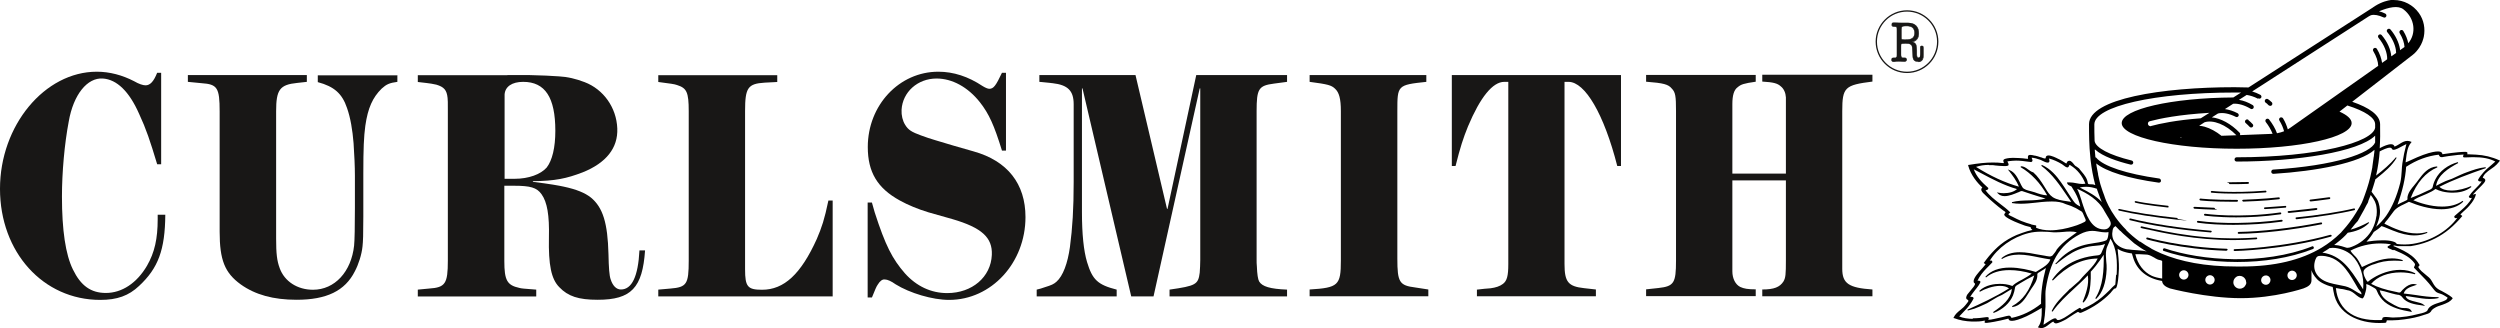
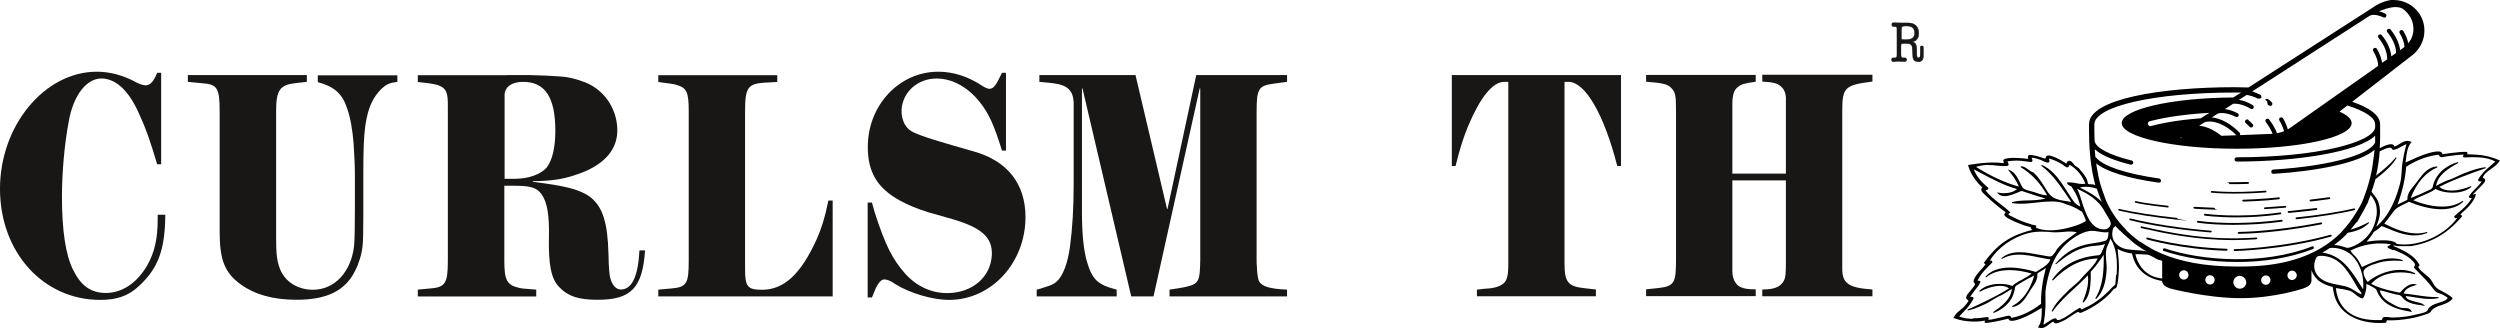
<svg xmlns="http://www.w3.org/2000/svg" viewBox="0 0 187.23 24.57">
  <g fill="#181716">
    <path d="m12.07 12.3h-.3c-.53-1.76-.82-2.63-1.35-3.77-.74-1.68-1.67-2.58-2.72-2.65-1.16-.08-2.2 1.2-2.55 3.21-.32 1.68-.51 3.82-.51 5.63 0 2.52.27 4.34.82 5.46.59 1.22 1.35 1.76 2.47 1.76 1.2 0 2.32-.74 3.08-2.04.57-.99.8-2.02.8-3.49v-.33h.57c-.02 2.63-.53 4-1.96 5.33-.78.74-1.65 1.05-2.91 1.05-4.28 0-7.51-3.57-7.51-8.32s3.35-8.77 7.25-8.77c.97 0 1.92.26 2.79.71.36.21.67.31.86.31.34 0 .61-.28.87-.94h.3v6.86z" />
    <path d="m29.76 5.62v.51c-.59.08-.82.18-1.18.51-.67.66-1.03 1.45-1.22 2.78-.11.82-.15 1.68-.15 3.6v3.21c0 1.35-.02 1.86-.06 2.22-.06.61-.3 1.35-.57 1.86-.74 1.48-2.13 2.14-4.37 2.14-1.75 0-3.1-.38-4.18-1.15-1.2-.87-1.58-1.83-1.58-3.95v-9c0-1.78-.17-2.04-1.35-2.12l-1.03-.1v-.51h8.91v.51l-.72.08c-1.31.13-1.58.51-1.58 2.12v9.54c0 1.12.06 1.66.27 2.22.36.99 1.33 1.61 2.49 1.61 1.63 0 2.87-1.35 3.08-3.31.04-.38.06-1.43.06-2.8v-2.42c0-.71-.04-1.53-.1-2.45-.08-.99-.23-1.89-.49-2.63-.36-1.07-.95-1.61-2.19-1.94v-.51h5.97v-.02z" />
    <path d="m38 5.62h1.56c1.12.03 1.67.05 2.32.1.61.03 1.25.18 1.9.43 1.42.54 2.39 1.91 2.45 3.47.06 1.45-.82 2.58-2.6 3.29-1.2.46-2.05.64-3.72.66v.05c1.25.15 1.96.28 2.32.36.93.2 1.58.46 2.03.82.89.74 1.25 1.89 1.31 4.23.02.99.06 1.63.17 1.91.15.46.42.74.76.74.82 0 1.29-.97 1.39-2.93h.42c-.19 2.8-1.03 3.7-3.55 3.7-1.44 0-2.22-.26-2.87-.94-.61-.61-.82-1.68-.78-3.72.04-1.68-.13-2.65-.55-3.24-.36-.51-.84-.64-2.09-.64h-.7v5.64c0 1.45.21 1.81 1.12 2.01.19.05.25.05 1.27.13v.51h-8.87v-.51l.84-.08c1.22-.08 1.41-.36 1.41-2.09v-11.22c0-.66 0-.82-.02-.97-.06-.59-.27-.82-.84-.99-.23-.05-.3-.08-1.39-.2v-.51h6.71zm.55 7.77c1.03 0 1.94-.33 2.39-.84.42-.54.65-1.5.65-2.75 0-2.5-.76-3.67-2.41-3.67-.84 0-1.35.36-1.39.94v6.32z" />
    <path d="m62.35 22.2h-13.05v-.51l.91-.08c1.22-.1 1.37-.33 1.37-2.09v-11.19c0-1.43-.15-1.73-.87-1.96-.23-.08-.44-.1-1.41-.23v-.51h8.91v.51l-.95.05c-1.25.08-1.46.38-1.46 2.12v11.86c0 1.3.19 1.53 1.27 1.53 1.65 0 2.91-1.17 4.1-3.8.38-.89.57-1.45.87-2.88h.32v7.19z" />
    <path d="m75.34 11.28h-.3c-.59-1.91-.97-2.75-1.65-3.62-.91-1.15-2.09-1.78-3.25-1.78-1.42 0-2.55 1.02-2.62 2.35-.02.41.08.82.27 1.12.23.38.49.54 1.18.79.36.13.72.26 1.08.36l1.37.41 1.5.43c2.53.71 3.88 2.42 3.88 4.92 0 3.42-2.55 6.2-5.72 6.2-1.25 0-2.95-.51-4.01-1.17-.32-.23-.61-.36-.8-.36-.19-.03-.38.13-.53.38-.11.15-.19.36-.44.97h-.32v-7.11h.32l.21.74c.8 2.47 1.31 3.47 2.26 4.56.87.97 1.96 1.48 3.17 1.48 1.86 0 3.27-1.2 3.34-2.86.06-1.3-.76-2.04-2.95-2.68l-1.8-.51c-.76-.23-1.52-.54-2.15-.89-1.67-.92-2.39-2.12-2.39-4 0-3.14 2.36-5.64 5.28-5.64 1.14 0 2.24.36 3.31 1.07.21.13.4.21.51.21.32 0 .49-.23.95-1.2h.3v5.84z" />
    <path d="m89.57 5.62h6.82v.51l-.97.13c-1.16.15-1.31.38-1.31 2.07v11.14c0 .15 0 .31.02.49.02.56.08.97.17 1.12.23.38.82.56 2.09.61v.51h-8.8v-.51c1.96-.28 2.15-.38 2.26-1.27.02-.28.04-.64.04-.94v-12.86h-.04l-3.46 15.58h-1.67l-3.65-15.58h-.04v9.28c0 1.63.13 2.88.38 3.72.4 1.33.8 1.71 2.22 2.07v.51h-5.99v-.51c.21-.05.4-.1.61-.18.49-.15.67-.23.87-.41.49-.43.84-1.38 1.01-2.6.19-1.43.28-2.88.28-4.87v-5.82c0-1.02-.44-1.45-1.58-1.58l-.99-.1v-.51h7.2l2.36 10.02h.04l2.15-10.02z" />
-     <path d="m104.65 8.32v11.04c0 1.78.15 2.02 1.35 2.17l.97.15v.51h-8.89v-.51c2.15-.13 2.34-.31 2.34-2.17v-11.19c0-.92-.13-1.4-.44-1.68-.27-.26-.53-.33-1.9-.51v-.51h8.74v.51c-2.17.23-2.17.26-2.17 2.19z" />
    <path d="m110.62 21.69c.38-.05.72-.08 1.01-.1.38-.05.7-.15.93-.33.3-.23.4-.59.4-1.48v-13.65h-.3c-.87 0-1.8 1.15-2.72 3.34-.36.89-.57 1.53-.93 2.96h-.28v-6.81h12.67v6.81h-.28c-.99-3.88-2.41-6.3-3.65-6.3h-.3v13.64c0 1.35.28 1.68 1.46 1.81l.89.1v.51h-8.91v-.51h.01z" />
    <path d="m137.97 8.35v11.78c0 1.1.49 1.43 2.26 1.55v.51h-8.25v-.51c.89 0 1.31-.18 1.58-.59.17-.28.19-.54.19-1.61v-5.97h-4.01v6.81c0 .54.23.99.59 1.17.28.13.57.18 1.16.18v.51h-8.21v-.51l.93-.1c1.16-.13 1.31-.38 1.31-2.04v-11.22c0-1.1-.04-1.4-.32-1.68-.25-.31-.61-.41-1.92-.51v-.51h8.21v.51c-.91.13-1.1.2-1.35.41-.28.2-.4.61-.4 1.27v5.2h4.01v-5.71c-.02-.33-.15-.64-.38-.82-.25-.23-.55-.31-1.39-.36v-.51h8.25v.51c-2.07.26-2.26.43-2.26 2.22z" />
    <path d="m141.92 1.96h-.11c-.1 0-.14-.04-.14-.13s.05-.14.14-.14c.03 0 .2.02.52.02h.57c.52 0 .8.29.8.77 0 .36-.17.57-.49.65.32.08.33.28.34.65v.31c0 .16.04.23.13.23.12 0 .13-.11.13-.34v-.39c0-.11 0-.16.12-.16.08 0 .12.04.12.15v.51c0 .36-.13.52-.42.52s-.37-.15-.39-.49l-.03-.52c0-.26-.15-.35-.51-.35-.17 0-.27 0-.3.03-.03.02-.03.09-.03.21v.59c0 .17.02.24.15.24h.11c.1 0 .15.05.15.14s-.05.13-.14.13c-.06 0-.2-.02-.43-.02s-.37.02-.42.02c-.09 0-.14-.04-.14-.13s.05-.14.15-.14h.11c.12 0 .15-.07.15-.24v-1.86c0-.17-.02-.25-.15-.25zm.48.79v.04c0 .17 0 .19.28.19.49 0 .7-.13.7-.52 0-.35-.19-.52-.58-.52-.34 0-.4.03-.4.25v.55z" />
    <path d="m143.63 4.62c-.32 0-.39-.18-.4-.5l-.03-.52c0-.25-.14-.34-.5-.34-.16 0-.26 0-.29.03-.03.02-.03.09-.03.2v.59c0 .17.02.23.14.23h.11c.11 0 .17.06.17.16 0 .09-.05.15-.15.15-.02 0-.05 0-.09 0-.07 0-.19-.01-.34-.01s-.27 0-.34.02c-.04 0-.06 0-.08 0-.1 0-.15-.05-.15-.15s.06-.16.16-.16h.11c.1 0 .14-.05.14-.23v-1.86c0-.18-.03-.23-.14-.23h-.1c-.11 0-.16-.04-.16-.15s.06-.16.16-.16h.04c.08 0 .23.02.48.02h.4.17c.52 0 .81.29.81.79 0 .34-.15.56-.45.65.29.09.29.31.3.65v.31c.01.16.04.21.12.21.1 0 .12-.08.12-.32v-.39c0-.11 0-.18.13-.18.09 0 .13.05.13.17v.51c0 .37-.13.54-.43.54zm-.93-1.39c.37 0 .51.1.52.36l.03.52c.02.36.11.48.38.48.28 0 .41-.16.41-.5v-.51c0-.11-.04-.13-.1-.13-.1 0-.11.04-.11.15v.39c0 .22 0 .35-.14.35-.11 0-.14-.09-.15-.24v-.31c0-.36-.01-.56-.33-.64h-.06s.06-.03.06-.03c.32-.08.48-.29.48-.64 0-.48-.29-.75-.79-.75-.04 0-.1 0-.17 0-.11 0-.24 0-.41 0-.25 0-.4-.01-.48-.02-.02 0-.04 0-.04 0-.08 0-.13.04-.13.12s.04.11.13.11h.11c.14 0 .16.12.16.27v1.86c0 .16-.03.26-.17.26h-.11c-.09 0-.13.04-.13.12s.04.11.12.11h.07c.08 0 .19-.02.35-.02s.27 0 .34.01h.09c.08 0 .12-.04.12-.11 0-.08-.04-.12-.14-.12h-.11c-.14 0-.17-.08-.17-.26v-.59c0-.13 0-.2.04-.22.03-.03.13-.03.31-.03zm-.02-.23c-.28 0-.29-.02-.29-.21v-.6c0-.24.08-.27.41-.27.4 0 .59.18.59.54 0 .39-.2.54-.71.54zm.12-1.04c-.34 0-.38.03-.38.23v.6c0 .17 0 .17.27.17.5 0 .68-.14.68-.5 0-.34-.19-.5-.57-.5z" />
-     <path d="m142.82 5.47c-1.3 0-2.35-1.06-2.35-2.35s1.06-2.35 2.35-2.35 2.35 1.05 2.35 2.35-1.05 2.35-2.35 2.35zm0-4.6c-1.24 0-2.25 1.01-2.25 2.25s1.01 2.25 2.25 2.25 2.25-1.01 2.25-2.25-1.01-2.25-2.25-2.25z" />
  </g>
  <path d="m168.39 8.98c-.06-.06-.16-.05-.22.02s-.05.17.02.22c.1.09.2.18.29.28.03.03.07.05.11.05s.08-.02.11-.04c.06-.06.07-.16 0-.22-.1-.11-.21-.21-.32-.3h.01z" />
-   <path d="m169.82 7.81.09.08s.07.04.11.04.09-.02.12-.05c.06-.06.05-.17 0-.22l-.08-.07c-.06-.06-.09-.08-.2-.16-.07-.05-.17-.03-.22.04s-.03.17.04.22c.09.06.11.08.16.13z" />
+   <path d="m169.82 7.81.09.08s.07.04.11.04.09-.02.12-.05c.06-.06.05-.17 0-.22l-.08-.07c-.06-.06-.09-.08-.2-.16-.07-.05-.17-.03-.22.04c.09.06.11.08.16.13z" />
  <path d="m167 13.79h.14c.41 0 .82 0 1.22-.02.04 0 .07-.03.07-.07s-.03-.07-.07-.07c-.45.01-.91.02-1.36.02s-.07.03-.07.07.03.07.07.07z" />
  <path d="m164.53 16.6s.02.07.06.08c.78.11 1.71.16 2.68.16 1.2 0 2.47-.08 3.62-.24.04 0 .06-.04.06-.08s-.04-.06-.08-.06c-2.06.28-4.52.32-6.26.08-.04 0-.07.02-.08.06z" />
  <path d="m158.64 15.69s0 .07.05.08c1.08.26 2.69.51 4.33.68s.06-.03.07-.06c0-.04-.02-.07-.06-.07-1.63-.17-3.24-.42-4.31-.67-.04 0-.07.01-.08.05z" />
  <path d="m169.55 15.6s.03.06.07.06c.51-.03 1.03-.06 1.54-.11.04 0 .07-.04.06-.07 0-.04-.03-.07-.07-.06-.51.04-1.03.08-1.53.11-.04 0-.07.04-.06.07z" />
  <path d="m164.33 15.63c.49.03.99.06 1.48.07s.07-.03.07-.07-.03-.07-.07-.07c-.49-.02-.98-.04-1.47-.07-.04 0-.07.03-.07.06s.03.07.06.07z" />
  <path d="m167.58 17.44s.03.07.07.07c1.72-.02 3.92-.27 6.2-.71.04 0 .06-.04.06-.08s-.04-.06-.08-.06c-2.27.43-4.46.68-6.17.71-.04 0-.07.03-.07.07z" />
  <path d="m165.57 17.41s.07-.03.07-.06-.02-.07-.06-.07c-2.3-.19-4.49-.53-6.03-.92-.04 0-.07.01-.08.05 0 .04 0 .07.05.08 1.55.4 3.75.73 6.06.92z" />
  <path d="m168.99 17.92s.07-.04.06-.07-.03-.07-.07-.06c-3.65.26-6.55-.38-8.47-.81l-.12-.03s-.07.02-.08.05.02.07.05.08l.12.03c1.62.36 3.93.87 6.81.87.55 0 1.11-.02 1.7-.06z" />
  <path d="m173.14 18.46c-3.65 1.42-8.27 1.07-11.02.14-.06-.02-.11.01-.13.07s0 .11.07.13c1.45.49 3.42.82 5.5.82 1.9 0 3.9-.28 5.66-.97.06-.02.08-.08.06-.14s-.08-.08-.14-.06z" />
  <path d="m165.62 14.43s.61.07 1.73.07c.62 0 1.4-.02 2.33-.09.04 0 .07-.04.06-.07s-.04-.07-.07-.06c-2.59.2-4.01.02-4.02.02-.04 0-.07.02-.08.06 0 .04.02.07.06.08z" />
  <path d="m148.69 24s-.08.1-.06.14.07.04.11.04h.06c.16-.02.33-.04.54-.08.32-.06.65-.13.96-.21l.11-.03s.02.07.05.1c.04.05.12.07.22.07.22 0 .6-.12 1.08-.34.27-.12.52-.27.77-.41.13-.07.26-.15.38-.22v.23c0 .42-.02.86-.26 1.18l-.03.04.05.02c.07.02.14.04.2.04.23 0 .41-.14.59-.28.1-.08.2-.16.32-.21.03.08.1.13.19.14.18 0 .61-.22.77-.31.11-.07.22-.14.32-.21.18-.12.36-.24.55-.34h.02s.04.01.06.03.05.04.1.04c.04 0 .08-.01.14-.04.21-.09.42-.19.61-.3.39-.21.75-.46 1.07-.73.16-.13.31-.28.45-.42.02-.02.05-.06.08-.1.07-.09.19-.24.26-.24h.04s.19 0 .25-1.47c.02-.39-.07-1.23-.1-1.5.09.06.24.15.47.22.28.09.52.12.6.13.02.06.07.22.09.3.29.96 1.06 1.58 2.17 1.76.03.3.29.45.59.56 0 0 2.76.73 5.31.73s4.69-.73 4.69-.73c.32-.12.6-.27.6-.6v-.77c.04.16.15.39.42.68q.19.2.54.36c.29.14.55.2.63.22 0 .06.05.24.06.34.28 1.74 1.96 2.36 3.43 2.36.13 0 .26 0 .39-.01.13 0 .15-.05.15-.12 0-.03 0-.05.04-.07h.38c.3 0 .6-.03.89-.07.56-.07 1.05-.18 1.51-.34.02 0 .04-.02.07-.02.07-.02.14-.05.21-.07.23-.09.27-.24.27-.24.19-.22.53-.33.53-.33.45-.14.68-.26.75-.3.11-.07.21-.15.29-.26l.02-.02-.02-.02s-.03-.04-.04-.05c-.16-.15-.64-.41-.77-.48-.18-.08-.34-.17-.47-.32-.08-.09-.14-.19-.2-.3-.07-.13-.15-.27-.28-.39-.08-.07-.16-.13-.24-.2-.11-.09-.22-.18-.33-.28-.1-.1-.19-.21-.24-.31 0-.01.02-.03.04-.04.03-.03.06-.06.06-.09s0-.05-.03-.07c-.13-.23-.32-.45-.55-.63-.37-.29-.81-.49-1.24-.68l-.15-.06s.04-.03.07-.04c.07.01.16.03.25.05h1.01c.89-.14 1.68-.44 2.37-.9.35-.23.69-.51 1.01-.84.15-.15.3-.31.44-.48l.02-.02v-.02s-.06-.06-.09-.07c-.03-.02-.04-.02-.04-.05.08-.08.16-.16.24-.23.02-.02.05-.05.09-.08.05-.05.11-.1.18-.17.13-.13.55-.58.64-1 0 0 .02-.1-.17 0 0 0-.12.04.08-.14 0 0 .22-.24.32-.33l.04-.04c.26-.26.49-.48.43-.61-.04-.08-.1-.11-.14-.12-.02 0-.04-.02-.04-.02s0-.04.06-.14c.07-.13.19-.24.34-.36.08-.06.17-.12.25-.18.14-.09.27-.19.39-.31.09-.09.25-.29.25-.29l-.04-.02c-.56-.26-1.15-.4-1.76-.43-.31-.01-.66-.03-.66-.03.08-.16-.06-.18-.13-.18-.16 0-.34.01-.55.03-.35.03-.7.08-1.04.13l-.13.02s-.02-.09-.05-.12c-.06-.06-.15-.09-.29-.09-.17 0-.5.04-1.11.26-.3.11-.59.24-.87.37-.14.07-.29.13-.44.19 0-.08.02-.17.03-.25.05-.45.11-.92.39-1.24l.03-.04-.05-.02c-.09-.04-.18-.06-.27-.06-.22 0-.41.12-.6.24-.12.07-.24.15-.36.19-.02-.09-.09-.18-.26-.18-.24 0-.56.15-.72.23s-.09.05-.13.08c.04-.66.04-1.21.03-1.57v-.23c0-.69-.81-1.25-2.09-1.69l4.53-3.51c.2-.15.35-.34.49-.54.21-.31.3-.63.34-.81.12-.6.02-1.25-.37-1.79-.43-.6-1.13-.97-1.88-.97h-.21c-.21.03-.66.12-1.19.45l-.12.08-.04.03-9.32 5.99c-.35 0-.69-.02-1.04-.02-5.42 0-10.9.86-10.9 2.77 0 .68 0 1.56.1 2.51l.02.2c.07.6.18 1.22.35 1.85-.05-.01-.11-.04-.16-.05-.05 0-.1-.01-.16-.01-.15 0-.24-.01-.24-.09-.02-.15-.07-.3-.16-.45-.08-.14-.19-.27-.29-.39-.07-.09-.15-.17-.21-.26l-.19-.14s-.05-.01-.11-.07c-.02-.02-.04-.04-.07-.08-.09-.12-.22-.28-.35-.28-.02 0-.04 0-.06.01-.09.02-.12.09-.14.14 0 .03-.02.05-.03.05s-.03 0-.08-.04c-.15-.1-.31-.2-.47-.28l-.05-.02c-.17-.09-.52-.26-.74-.26-.16 0-.2.1-.2.16 0 .07-.04.07-.07.07-.05 0-.12-.03-.18-.05-.04-.01-.07-.03-.1-.04h-.02c-.15-.05-.3-.1-.45-.13h-.04c-.07-.02-.19-.05-.29-.05s-.16.03-.18.09 0 .12 0 .16v.04h-.07s-.07 0-.11-.01c-.19-.04-.84-.06-.95-.06-.06 0-.13 0-.19.01h-.04c-.26.03-.49.07-.49.2 0 .05.02.09.03.13 0 .02.02.04.02.05h-.1c-.23-.03-.48-.04-.74-.04-.52 0-1.08.06-1.8.18h-.04v.05c.2.72.68 1.29 1.06 1.64-.05.04-.08.09-.08.15 0 .15.15.28.27.39.03.02.05.05.07.07.2.19.41.39.63.57.21.18.43.36.66.53 0 .01.03.02.06.04.07.04.14.09.12.13l-.03.04s-.05.05-.06.09c0 .05-.02.19.77.54.09.04.55.23.79.31.14.04.28.08.42.11 0 .09.04.13.08.16.02.02.04.03.05.05-.14.03-.27.07-.4.1-.09.03-.59.19-.79.28-.43.19-.83.42-1.19.71-.3.24-.59.54-.87.87-.12.15-.25.31-.37.48l-.02.02v.02s.06.05.09.06.04.02.04.04c-.07.08-.13.16-.2.24-.02.02-.04.05-.07.08-.21.23-.66.71-.62.97 0 .06.03.1.08.13l.02.03c.02.1-.18.33-.35.53-.08.1-.16.19-.22.27-.04.06-.18.31 0 .39 0 0 .13.04.05.16 0 0-.22.3-.34.41-.07.06-.15.13-.22.19-.2.16-.41.33-.52.58l-.02.04h.04c.43.17.88.24 1.34.26.2 0 .46 0 .56-.01.13-.01.26-.03.39-.06v.02l.08-.03zm9.79-3.43c-.02.27-.04.53-.06.74l-.21.19s-.02.02-.04.04c-.07.07-.14.15-.21.22-.18.18-.36.34-.53.49-.43.36-.9.65-1.39.85-.02 0-.03.02-.05.03-.03.02-.06.04-.09.04h-.02v-.02s-.06-.09-.12-.09h-.02c-.21.11-.41.25-.6.38 0 0-.06.04-.1.07-.22.15-.66.46-.9.46-.08 0-.11-.04-.12-.06 0-.03-.04-.07-.11-.07-.15 0-.41.18-.65.34-.08.06-.17.11-.22.14.08-.46.13-.91.15-1.35v-.54c0-.28-.02-.56.03-.84.15-.97.41-1.76.77-2.39.4-.69 1.03-1.28 1.78-1.66.33-.17.63-.25.92-.25.07 0 .13 0 .2.01.09.01.17.03.26.04.17.03.34.06.51.06.09 0 .17 0 .25-.02 0 .18-.04.56-.18.62-.17.08-.36.11-.54.15-.11.02-.22.04-.32.05-.32.05-.64.1-.96.2-.71.22-1.35.64-1.88 1.25l-.1.08.04.06s.05-.03.08-.05l.03-.03c.49-.39.97-.76 1.55-1 .35-.14.71-.24 1.06-.28.07 0 .14-.01.21-.02.25-.02.51-.04.75-.14-.05.16-.12.32-.19.47-.03.06-.05.12-.08.19-.05.12-.14.18-.26.19-.11.01-.23.02-.34.04-.46.06-.89.18-1.29.34-.75.31-1.37.81-1.81 1.46l.06.05c1.08-1.1 2.15-1.63 3.36-1.65-.16.35-.43.64-.69.92-.08.09-.17.18-.26.27-.06.07-.13.13-.19.2-.04.04-.08.09-.11.13-.05.06-.1.12-.15.17l-.66.58h-.02c-.06.07-.11.12-.17.18-.45.44-.92.9-1.2 1.49l.07.04c.45-.65 1.05-1.2 1.62-1.73.34-.32.7-.64 1.02-.99.11.71-.15 1.39-.39 2l.06.04c.48-.45.52-1.19.55-1.8 0-.09 0-.18 0-.27 0-.08 0-.16 0-.24.13-.14.26-.29.37-.43.22-.28.42-.56.6-.84.02 1.15-.04 2.33-.63 3.26l.06.05c.48-.46.75-1.21.79-2.24 0-.2 0-.41-.03-.6-.02-.27-.05-.55 0-.82.02-.16.09-.31.16-.46.06-.13.11-.26.15-.4.5.75.52 1.74.47 2.71h-.04zm-2.57-5.5c-.11-.35-.22-.68-.35-.93.74.33 1.6.81 2.05 1.68l.22.37s.03.05.05.08c.12.19.26.43.17.61-.1.2-.25.3-.46.3h-.02c-.98 0-1.35-1.13-1.67-2.12h.01zm3.43 3.61c-.42-.07-.77-.27-.97-.56-.17-.25-.22-.55-.15-.88.03-.15.08-.22.15-.26s.06-.05.06-.05l.36.37v-.02c.07.07.14.14.21.21l.83.73.53.37c.13.08.27.17.42.25-.08-.02-.17-.05-.26-.06-.15-.02-.31-.02-.46-.04-.24-.02-.49-.03-.73-.07zm-.64-1.51s.03.03.04.05-.02-.03-.03-.05zm3.23 3.69c-.28-.04-.54-.1-.77-.2-.62-.29-1.06-.86-1.24-1.62h.35l.54.03c.19.03.36.13.54.23l.06.04c.1.06.22.12.35.14.11.02.12.02.17.08v1.29zm1.62.08c-.19 0-.35-.16-.35-.35s.16-.35.35-.35.35.16.35.35-.16.35-.35.35zm4.68.2c0 .06 0 .12-.04.18-.07.18-.24.3-.45.3s-.38-.13-.45-.31c-.02-.05-.03-.11-.03-.17 0-.17.09-.32.23-.41.07-.05.16-.07.25-.07s.19.03.26.08c.13.09.22.23.22.4zm1.81-.16c0 .08-.03.16-.08.22-.06.08-.16.13-.27.13-.08 0-.16-.03-.22-.08-.08-.06-.13-.16-.13-.27 0-.14.09-.27.21-.32.04-.02.09-.03.14-.03h.07c.16.03.28.17.28.34zm-4.53.33c-.19 0-.35-.16-.35-.35s.16-.35.35-.35.35.16.35.35-.16.35-.35.35zm6.14-.34c-.09 0-.18-.04-.24-.1s-.1-.15-.1-.25c0-.19.16-.35.35-.35.19 0 .35.16.35.35s-.16.35-.35.35zm2.75.19c-.44-.13-.79-.39-.96-.73-.15-.29-.16-.62-.04-.97.09-.25.18-.3.41-.3h.04c.22 0 .43.04.63.1.32.1.63.29.9.56.41.4.7.9.99 1.39.08.14.16.27.24.41.03.04.06.08.1.13.09.1.17.19.14.3-.17-.07-.32-.17-.47-.26-.22-.14-.45-.28-.74-.35-.16-.04-.33-.07-.49-.1-.25-.05-.52-.1-.77-.18zm2.97-4.51c-.4.21-.86.43-1.33.55.12-.14.23-.29.34-.43l.2-.22.26-.47c.14-.24.27-.48.39-.72.08-.11.13-.22.15-.34.06-.14.12-.28.17-.42.11.15.22.3.3.47.02.05.04.1.06.15 0 .04.03.08.04.12.05.23.07.48.04.75 0 .04 0 .08-.02.12-.05.34-.16.69-.32.98 0 .02-.03.05-.04.07l-.04.07c-.32.51-.83.92-1.43 1.15-.13.05-.22.08-.32.08-.06 0-.12-.01-.19-.04-.16-.06-.34-.1-.51-.14-.11-.02-.21-.02-.31-.03.3-.23.6-.47.86-.74.06-.06.1-.12.16-.18.52-.08 1.15-.27 1.6-.74l-.05-.06v.02zm-2.88 1.93c.07-.01.15-.02.21-.02.5 0 1.08.23 1.43.56.62.6.95 1.59.85 2.55-.07-.11-.14-.22-.21-.33-.72-1.14-1.41-2.22-2.84-2.42.2-.11.38-.23.57-.36v.02zm4.79.13c.19.08.39.17.58.26.3.15.52.28.69.44.1.09.2.19.27.29.07.09.05.15 0 .24 0 .02-.02.05-.03.07v.04c.12.13.24.25.36.37.34.34.69.7.99 1.09.02.03.05.06.07.09.07.09.13.17.23.26.12.08.26.12.36.15.07.02.15.06.22.1.03.02.05.03.07.04.03.02.06.03.08.05.05.03.09.05.13.08 0 .18-.26.27-.58.37-.37.12-.8.25-.92.59-.05.13-.41.22-.61.26-.05.01-.09.02-.13.03-.27.07-.55.13-.82.17-.34.05-.68.08-1.03.08-.03 0-.08 0-.15-.01-.11-.01-.24-.03-.36-.03s-.27.01-.28.11v.03c0 .06-.05.09-.11.09h-.46c-.23 0-.45-.03-.65-.06-.45-.07-.84-.21-1.16-.42-.63-.39-1.02-1.07-1.1-1.91h.06c.11.02.22.04.33.06.11 0 .34.06.49.1.24.03.43.18.62.34l.06.05c.1.08.21.16.35.2.03 0 .05.02.06.02.1.02.2-.3.2-.3v-.02c.07-.22.15-.5.1-.75.15.02.29.11.42.18l.07.04s.05.03.07.04c.14.08.19.11.25.27.12.31.32.58.57.8.54.45 1.27.62 1.97.74h.08l-.04-.06c-.12-.22-.34-.22-.54-.22-.06 0-.12 0-.18-.01-.19-.02-.39-.13-.57-.22l-.07-.04c-.47-.25-.88-.5-1.02-1.06.24.04.48.11.71.18.07.02.15.04.22.06.17.05.32.08.45.1h.04c.11.03.2.08.27.18.32.45.96.54 1.47.61l.24.04-.09-.08c-.13-.12-.36-.17-.61-.23-.34-.08-.7-.16-.75-.43.21.02.42.06.63.09.39.06.79.13 1.18.13.24 0 .45-.02.65-.07v-.07h-.13c-.51 0-1.04-.07-1.54-.15-.31-.04-.63-.09-.94-.12.1-.36.48-.49.82-.6l.18-.06-.11-.03c-.05-.02-.11-.02-.17-.02-.26 0-.5.16-.66.3-.11.09-.2.19-.28.29-.02.03-.06.05-.11.05-.06 0-.13-.02-.19-.04-.04 0-.07-.02-.1-.02-.77-.15-1.34-.34-1.82-.59.46-.55 1.26-.86 2.21-.86.36 0 .73.05 1.07.14l.03-.07c-.33-.17-.71-.26-1.13-.26-.35 0-.72.06-1.1.18-.33.11-.64.25-.93.43-.14.08-.26.17-.36.26l-.04.02c-.05 0-.1-.11-.14-.17l-.02-.03c-.17-.32-.21-.56-.11-.69.15-.21.45-.32.68-.41h.03c.48-.19.96-.28 1.53-.28.2 0 .4.01.63.03l.02-.07c-.26-.09-.54-.13-.82-.13-.8 0-1.57.33-2.24.65-.02-.06-.07-.13-.11-.21-.05-.08-.1-.17-.13-.24-.17-.29-.3-.39-.3-.39-.12-.12-.24-.25-.32-.39.69-.36 1.47-.54 2.25-.54.26 0 .51.02.77.06-.02.05-.07.08-.14.11-.06.03-.1.05-.1.1s.05.09.21.15c.07.03.14.06.21.09zm3.35-7.14c.07.14.11.2.22.2.04 0 .09 0 .16-.02.12-.02.24-.04.36-.06.27-.04.51-.07.73-.09h.03c.06 0 .18-.02.28-.02h.1c-.03.07-.06.12-.04.17.02.04.08.04.12.04h.03c.23-.01.41-.02.59-.02.73 0 1.26.1 1.67.33-.09.08-.18.15-.26.23-.21.18-.43.36-.62.57-.17.19-.31.37-.41.56v.02c0 .05.04.11.17.11h.1c-.13.2-.29.36-.46.53-.05.05-.1.1-.15.15-.11.11-.24.26-.35.44v.04c.03.06.07.08.13.08.04 0 .07 0 .1-.02-.2.39-.52.69-.81.94-.07.06-.13.11-.2.17-.1.09-.21.18-.31.27v.03s0 .07.03.09c.02.02.04.03.08.03s.07-.01.11-.02c-.71.98-2 1.74-3.32 1.94-.2.03-.4.05-.61.05-.19 0-.39-.01-.61-.04v-.02s-.05-.08-.17-.13c-.19-.07-.4-.11-.67-.12h-.27c-.41 0-.82.05-1.15.1.2-.21.39-.46.55-.73.09-.06.21-.14.32-.22.09-.07.18-.14.26-.22.08.03.17.06.25.09.11.04.23.09.34.14.07.03.15.06.22.09.64.26 1.16.38 1.65.38.34 0 .66-.06.97-.19l-.02-.07c-.25.07-.51.11-.78.11-.88 0-1.71-.37-2.42-.73.06-.11.14-.21.23-.3l.42-.56c.19-.29.52-.46.85-.61.11-.06.23-.11.34-.17.62.26 1.54.56 2.43.56.69 0 1.25-.19 1.64-.57l-.05-.06c-.4.29-.92.43-1.54.43-.86 0-1.69-.28-2.15-.47.24-.17.51-.28.78-.39.11-.05.23-.09.34-.15.16-.07.36-.17.54-.31.15.08.32.14.51.19.25.06.52.09.78.09.39 0 .96-.07 1.4-.43l-.04-.06c-.36.16-.93.33-1.46.33-.39 0-.7-.09-.9-.28 1.05-.53 2.16-.94 3.48-1.4l-.02-.07c-.5.05-.97.22-1.43.39-.21.07-.71.3-.9.39-.13.07-.29.13-.42.17-.09.03-.18.06-.24.09-.24.11-.49.23-.72.36.13-.82.92-1.31 1.66-1.71l-.03-.07c-.75.21-1.36.67-1.67 1.27-.1.19-.17.38-.21.59-.03.13-.18.2-.33.26-.04.02-.07.03-.11.05-.36.18-.75.35-1.21.52.45-1.15 1.12-1.93 2-2.3l-.02-.07c-.68.05-1.05.54-1.4 1.01-.09.12-.18.25-.28.36l-.03.04c-.22.26-.45.53-.51.89v.11c0 .07 0 .09-.08.13-.07.04-.15.07-.23.11l-.07.03c-.13.06-.26.12-.37.19.38-1.04.59-1.97.65-2.84.78-.51 1.61-.82 2.47-.91h-.03zm-3.21.23c-.43.51-.93.93-1.47 1.35.15-.65.23-1.26.27-1.81.23-.12.56-.28.76-.28.11 0 .14.05.15.08s.05.08.13.08c.16 0 .45-.16.7-.3.1-.05.19-.1.26-.13-.13.48-.23.96-.3 1.43-.03.19-.04.39-.05.58-.02.3-.04.6-.11.89-.26 1.03-.61 1.83-1.06 2.48-.21.29-.46.57-.75.81.14-.31.24-.62.28-.91.05-.47-.07-.83-.14-1.02-.03-.06-.06-.12-.1-.18-.08-.12-.17-.23-.25-.34-.04-.06-.09-.11-.13-.17.05-.14.09-.28.14-.43l.13-.43s0-.03 0-.05c.06-.05.12-.1.18-.15.53-.43 1.07-.87 1.43-1.48l-.06-.04-.02.02zm-10.28-4.43s.05.02.07.02c.06 0 .11-.03.14-.08.04-.08 0-.17-.07-.21-.2-.11-.41-.19-.61-.25l8.71-5.61c.06-.04.13-.07.19-.1.25-.07.58 0 .93.16.02 0 .05.02.07.02.06 0 .11-.03.14-.09.04-.08 0-.17-.07-.21-.16-.08-.31-.14-.47-.17.73-.31 1.43-.46 1.83-.15.86.66.98 1.81.36 2.54-.06-.3-.18-.61-.37-.92-.04-.07-.14-.1-.22-.05-.07.05-.1.14-.05.22.22.36.34.71.36 1.03l-.34.24v-.09c-.08-.49-.33-1.01-.71-1.46-.06-.07-.15-.07-.22-.02-.07.06-.08.15-.02.22.34.41.57.88.64 1.31 0 .09.02.17.02.25l-.36.25c-.04-.5-.28-1.07-.72-1.59-.06-.07-.15-.07-.22-.02-.07.06-.07.15-.02.22.44.53.67 1.14.65 1.61l-.38.27c-.05-.33-.17-.69-.39-1.05-.04-.07-.14-.1-.22-.05-.07.04-.1.14-.05.22.23.38.36.77.37 1.1l-6.57 4.63c-.06.04-.13.09-.2.13-.08-.27-.19-.55-.36-.83-.05-.07-.14-.09-.22-.05-.07.05-.1.14-.05.22.17.27.28.54.35.8-.15.06-.32.11-.53.15-.13-.35-.33-.7-.59-1.03-.05-.07-.15-.08-.22-.03s-.08.15-.03.22c.22.28.39.58.51.88-.05 0-.1 0-.16.01l-2.28.09c.02-.06.02-.12-.02-.17-.66-.69-1.43-1.09-2.09-1.16l.46-.29c.36-.09.83 0 1.33.25.02.01.05.02.07.02.06 0 .11-.03.14-.08.04-.08 0-.17-.07-.21-.33-.17-.65-.27-.95-.31l.62-.4c.38-.03.84.1 1.31.38.03.02.05.02.08.02.05 0 .11-.03.13-.08.04-.07.02-.17-.06-.22-.35-.21-.7-.34-1.03-.39l.58-.37c.26.04.55.13.84.28l.04-.02zm-8.04 2.08h-.05c-.08 0-.16-.06-.18-.14-.03-.1.03-.21.13-.23.74-.2 2.21-.5 4.47-.63l-.65.41c-1.85.14-3.08.4-3.73.58zm2.27.89s-.06 0-.09-.01l.08-.05s0 .04 0 .06zm1.73-1.18c.63-.21 1.6.16 2.39.97l-1.12.04c-.4-.32-.84-.56-1.26-.68-.14-.04-.28-.06-.41-.07zm-8.19 2.04c.56.52 1.68.89 2.66 1.13h.04c.07 0 .13-.04.15-.12s-.03-.17-.12-.19c-1.67-.41-2.69-.95-2.77-1.46-.02-.46-.02-.88-.02-1.24 0-1.36 4.52-2.39 10.52-2.39h.47l-.58.37c-4.64.03-8.36.88-8.36 1.92s3.86 1.92 8.61 1.92 8.61-.86 8.61-1.92c0-.31-.33-.6-.91-.86l.59-.46c1.33.42 2.08.92 2.08 1.41v.26c-.19 1.08-4.3 2.21-10.37 2.21-.09 0-.16.07-.16.16s.07.16.16.16c4.51 0 9.13-.72 10.37-1.94v.51c-.33.8-2.98 1.74-7.63 2.03-.09 0-.15.08-.15.17 0 .08.07.15.16.15 3.23-.2 6.49-.82 7.57-1.8 0 .13-.02.25-.04.39 0 .05 0 .1-.02.15-.02.18-.06.47-.1.73v.03c-.02.1-.04.2-.06.31-.11.57-.28 1.16-.5 1.76s-.19.58-.65 1.33c-.15.25-.32.5-.51.75-.15.2-.31.39-.49.59s-.07.08-.1.12c-.03.03-.06.05-.08.08-.42.41-.88.77-1.39 1.08-1.57.95-3.57 1.42-6 1.42h-.41c-2.35 0-4.18-.37-5.6-.97-.04-.02-.07-.03-.11-.05-.23-.1-.45-.21-.66-.32h.02c-.3-.16-.58-.34-.84-.52-.02 0-.03 0-.05-.01-.37-.27-.71-.56-1.01-.86h.02c-1.32-1.31-1.67-2.62-1.67-2.62-.08-.2-.15-.4-.21-.6-.09-.25-.18-.64-.24-.93v-.05c-.03-.15-.05-.26-.06-.3-.03-.16-.06-.32-.08-.49.75.61 2.38 1.12 4.68 1.44h.02c.08 0 .15-.06.15-.13 0-.09-.05-.17-.13-.18-2.47-.35-4.19-.92-4.72-1.56-.02-.02-.04-.02-.06-.03-.02-.19-.04-.38-.05-.57h.04zm.13 2.94s.03.09.04.13l.22.6c.04.09.07.18.11.26-.43-.46-.99-.75-1.54-1.03l-.11-.06c.16-.04.32-.05.49-.05.27 0 .54.06.8.15zm-8.07-1.77h.28s.09 0 .16.02c.19.02.49.05.71.05s.31-.03.31-.1-.03-.13-.06-.18c0-.02-.03-.05-.03-.06 0 0 0-.02.11-.03.17-.02.35-.04.52-.04h.04c.3 0 .59.04.88.08.07 0 .23.03.23.03s.08-.04.09-.08c.02-.05 0-.1-.02-.15-.02-.04-.03-.07-.03-.1.2.02.41.07.65.16.02 0 .06.03.11.05.13.07.32.16.44.16.04 0 .07-.01.09-.03.06-.06.04-.14.02-.2 0-.03-.02-.06-.02-.08.34.09.67.24.98.43.02.01.05.04.08.06.1.08.23.18.32.18.02 0 .04 0 .06-.02.05-.04.07-.09.08-.13l.02-.04s.02 0 .07.03c.52.32.9.8 1.12 1.38-.07.01-.14.02-.22.02-.16 0-.32-.03-.47-.06-.16-.03-.32-.06-.49-.06h-.19v.05c.04.13.14.17.23.21.04.02.08.04.1.05.09.15.18.3.27.45.2.36.32.71.39 1.05-.04-.02-.07-.04-.11-.06-.08-.04-.15-.08-.25-.17l-.04-.04s-.04-.05-.05-.06c0-.02-.02-.02-.04-.05-.06-.08-.11-.15-.16-.23-.09-.13-.18-.27-.26-.4l-.09-.14c-.14-.22-.29-.45-.44-.66-.32-.46-.78-1.02-1.44-1.31l-.04.07c.83.61 1.41 1.48 1.98 2.32.09.13.17.26.26.38-.1-.02-.21-.03-.32-.05-.37-.05-.76-.11-1.06-.3-.25-.17-.39-.4-.54-.65-.03-.05-.06-.11-.1-.16-.23-.37-.49-.76-.82-1.05-.15-.04-.26-.13-.39-.22-.16-.12-.32-.24-.54-.24l-.02.07c.79.46 1.48 1.19 1.99 2.11-.32-.01-.64-.12-.94-.23-.08-.03-.17-.05-.28-.08-.25-.06-.53-.13-.63-.29-.07-.11-.13-.23-.19-.36-.19-.38-.38-.77-.78-.93l-.13-.05.09.11c.26.33.56.72.74 1.18-1.05-.3-2.1-.78-3.21-1.48.29-.1.61-.15.97-.15v.02zm3.16 4.43c-.24-.06-.49-.15-.75-.25-.21-.09-.43-.19-.69-.33-.03-.02-.06-.03-.09-.04-.09-.04-.17-.09-.18-.12 0-.02 0-.05.1-.12l.04-.03-.03-.03c-.23-.23-.5-.43-.76-.63-.39-.3-.78-.6-1.07-1 .08 0 .18-.03.21-.13v-.04c-.51-.45-.89-.86-1.09-1.4.18.09.36.19.53.28.86.46 1.75.93 2.71 1.2-.22.2-.57.31-.99.31-.14 0-.27-.01-.4-.04l-.12-.02.09.09c.12.12.28.19.49.19.34 0 .74-.17 1-.28l.06-.02s.04-.02.06-.03c.06-.03.1-.05.15-.05.03 0 .06 0 .1.02.2.07.4.13.6.2.36.12.73.23 1.1.34-.42.11-.86.13-1.28.14-.41.01-.84.02-1.24.13v.07c.2.03.41.05.65.05.37 0 .75-.04 1.12-.08.15-.02.3-.03.45-.05.24-.02.5-.04.77-.04.43 0 .76.06 1.04.2.11.04.45.14.58.22.11.04.22.1.32.16.08.05.17.11.26.15s.17.24.23.4c.03.07.05.13.08.18.05.1.03.17-.06.22-.08.04-.17.08-.25.12-.2.09-.42.17-.64.23-.42.13-1.05.28-1.68.28-.41 0-.76-.06-1.06-.19v-.04s.02-.09 0-.12v-.02h-.03c-.12-.02-.23-.05-.35-.07h.02zm-4.34 7.08c-.42 0-.77-.06-1.06-.18.07-.08.15-.15.22-.23.11-.11.22-.23.33-.35.16-.17.34-.44.36-.47.07-.1.12-.21.17-.31v-.02s-.04-.09-.14-.09c-.04 0-.09 0-.12.02.1-.19.24-.36.37-.53.04-.05.08-.1.12-.15.09-.11.2-.26.28-.44v-.04s-.07-.07-.12-.07c-.04 0-.07.01-.1.02.15-.37.42-.68.67-.94.06-.06.11-.12.17-.17.09-.09.18-.18.27-.28v-.03c0-.09-.07-.11-.1-.11s-.07.01-.1.03c.58-.97 1.71-1.78 2.91-2.08.31-.08.62-.11.98-.11.29 0 .59.02.9.05h.21c.17 0 .35-.02.52-.03.17-.02.35-.03.52-.03.19 0 .35.02.49.06-.07.05-.14.1-.21.15-.3.22-.62.45-.9.71-.08.08-.15.15-.22.22-.06.06-.12.13-.17.2-.07.16-.2.3-.31.44l-.02.02s-.1.07-.19.07c-.07 0-.15-.02-.23-.03-.04 0-.07-.01-.1-.02-.22-.03-.43-.07-.65-.11-.16-.03-.32-.06-.49-.09-.31-.05-.56-.07-.79-.07-.57 0-1.02.15-1.37.45l.04.06c.36-.22.77-.33 1.27-.33s1.02.11 1.52.21c.29.06.57.11.84.15-.13.35-.46.55-.79.75-.1.06-.2.12-.3.19-.49-.15-1.22-.33-1.94-.33-.82 0-1.44.23-1.84.69l.05.05c.42-.36 1.01-.55 1.76-.55.51 0 1.1.09 1.66.26-.21.17-.45.3-.68.43-.1.05-.2.11-.3.16-.14.08-.32.19-.47.34-.15-.06-.31-.1-.49-.13-.15-.02-.3-.03-.45-.03-.37 0-1.07.07-1.54.53l.05.06c.36-.21.97-.44 1.51-.44.28 0 .5.06.67.19-1.04.65-2.15 1.16-3.11 1.59l.02.07.49-.14c.28-.1.54-.22.8-.34.06-.03.11-.05.17-.08s.62-.37.62-.37c.11-.07.25-.14.37-.19.08-.04.16-.07.21-.11.21-.12.43-.26.64-.39-.06.77-.75 1.29-1.4 1.73l.04.07c.68-.26 1.21-.74 1.45-1.32.07-.18.12-.37.15-.57 0-.12.15-.2.28-.27.03-.02.07-.04.09-.06.31-.19.66-.39 1.07-.59-.31 1.1-.87 1.88-1.66 2.3l.02.07c.63-.1.93-.59 1.22-1.06.07-.12.15-.24.23-.36l.03-.04c.18-.26.37-.53.39-.87v-.1c0-.06 0-.08.06-.13.07-.04.13-.08.2-.12l.06-.04c.12-.07.22-.13.32-.21-.26 1-.38 1.87-.36 2.68-.68.54-1.42.9-2.21 1.06-.07-.12-.11-.17-.2-.17-.04 0-.09.01-.17.03-.11.03-.22.06-.32.08-.25.06-.47.11-.67.15h-.02c-.06.02-.22.05-.32.05h-.04c.03-.07.05-.12.02-.16-.02-.04-.07-.04-.09-.04h-.06c-.31.05-.68.09-1.06.09l.06.04z" />
  <path d="m167.47 16.28c.92 0 2.07-.05 3.32-.23.04 0 .06-.04.06-.08s-.04-.06-.08-.06c-3.17.45-5.61.1-5.63.1-.04 0-.07.02-.08.06 0 .04.02.07.06.08.02 0 .92.13 2.35.13z" />
-   <path d="m164.78 15.01s.78.1 2.47.1h.29s.07-.03.07-.07-.03-.07-.07-.07c-1.88.01-2.73-.1-2.74-.1-.04 0-.07.02-.08.06 0 .04.02.07.06.08z" />
  <path d="m167.93 15.03s.03.07.07.07 1.65-.05 2.68-.18c.04 0 .06-.04.06-.08s-.04-.06-.08-.06c-1.02.12-2.65.18-2.67.18-.04 0-.07.03-.07.07z" />
  <path d="m159.87 15.1s0 .07.05.08c.7.18 2.35.35 2.42.36s.06-.03.07-.06c0-.04-.02-.07-.06-.07-.02 0-1.71-.18-2.4-.35-.04 0-.07.01-.08.05z" />
  <path d="m171.92 16.36s.03.06.07.06c1.63-.17 3.25-.42 4.33-.68.04 0 .06-.05.05-.08 0-.04-.05-.06-.08-.05-1.07.26-2.68.51-4.31.67-.04 0-.07.04-.06.07z" />
  <path d="m173.04 15.09s.94-.1 1.42-.18c.04 0 .06-.04.06-.08s-.04-.06-.08-.06c-.47.07-1.4.17-1.41.18-.04 0-.06.04-.06.07 0 .04.03.06.07.06z" />
  <path d="m171.41 15.95c.8-.07 2.07-.22 2.08-.23.04 0 .06-.04.06-.08s-.04-.06-.08-.06c0 0-1.28.15-2.08.23-.04 0-.07.04-.06.07 0 .04.03.06.07.06z" />
  <path d="m166.76 18.77s.07-.03.07-.07-.03-.07-.07-.07c-3.46-.11-5.9-.84-5.93-.84-.04-.01-.07 0-.09.05 0 .04 0 .07.05.09.02 0 2.48.74 5.96.85z" />
  <path d="m174.54 17.58c-3.53.99-7.15 1.08-7.19 1.08s-.07.03-.07.07.03.07.07.07 3.67-.08 7.22-1.08c.04-.01.06-.05.05-.08 0-.04-.05-.06-.08-.05z" />
</svg>